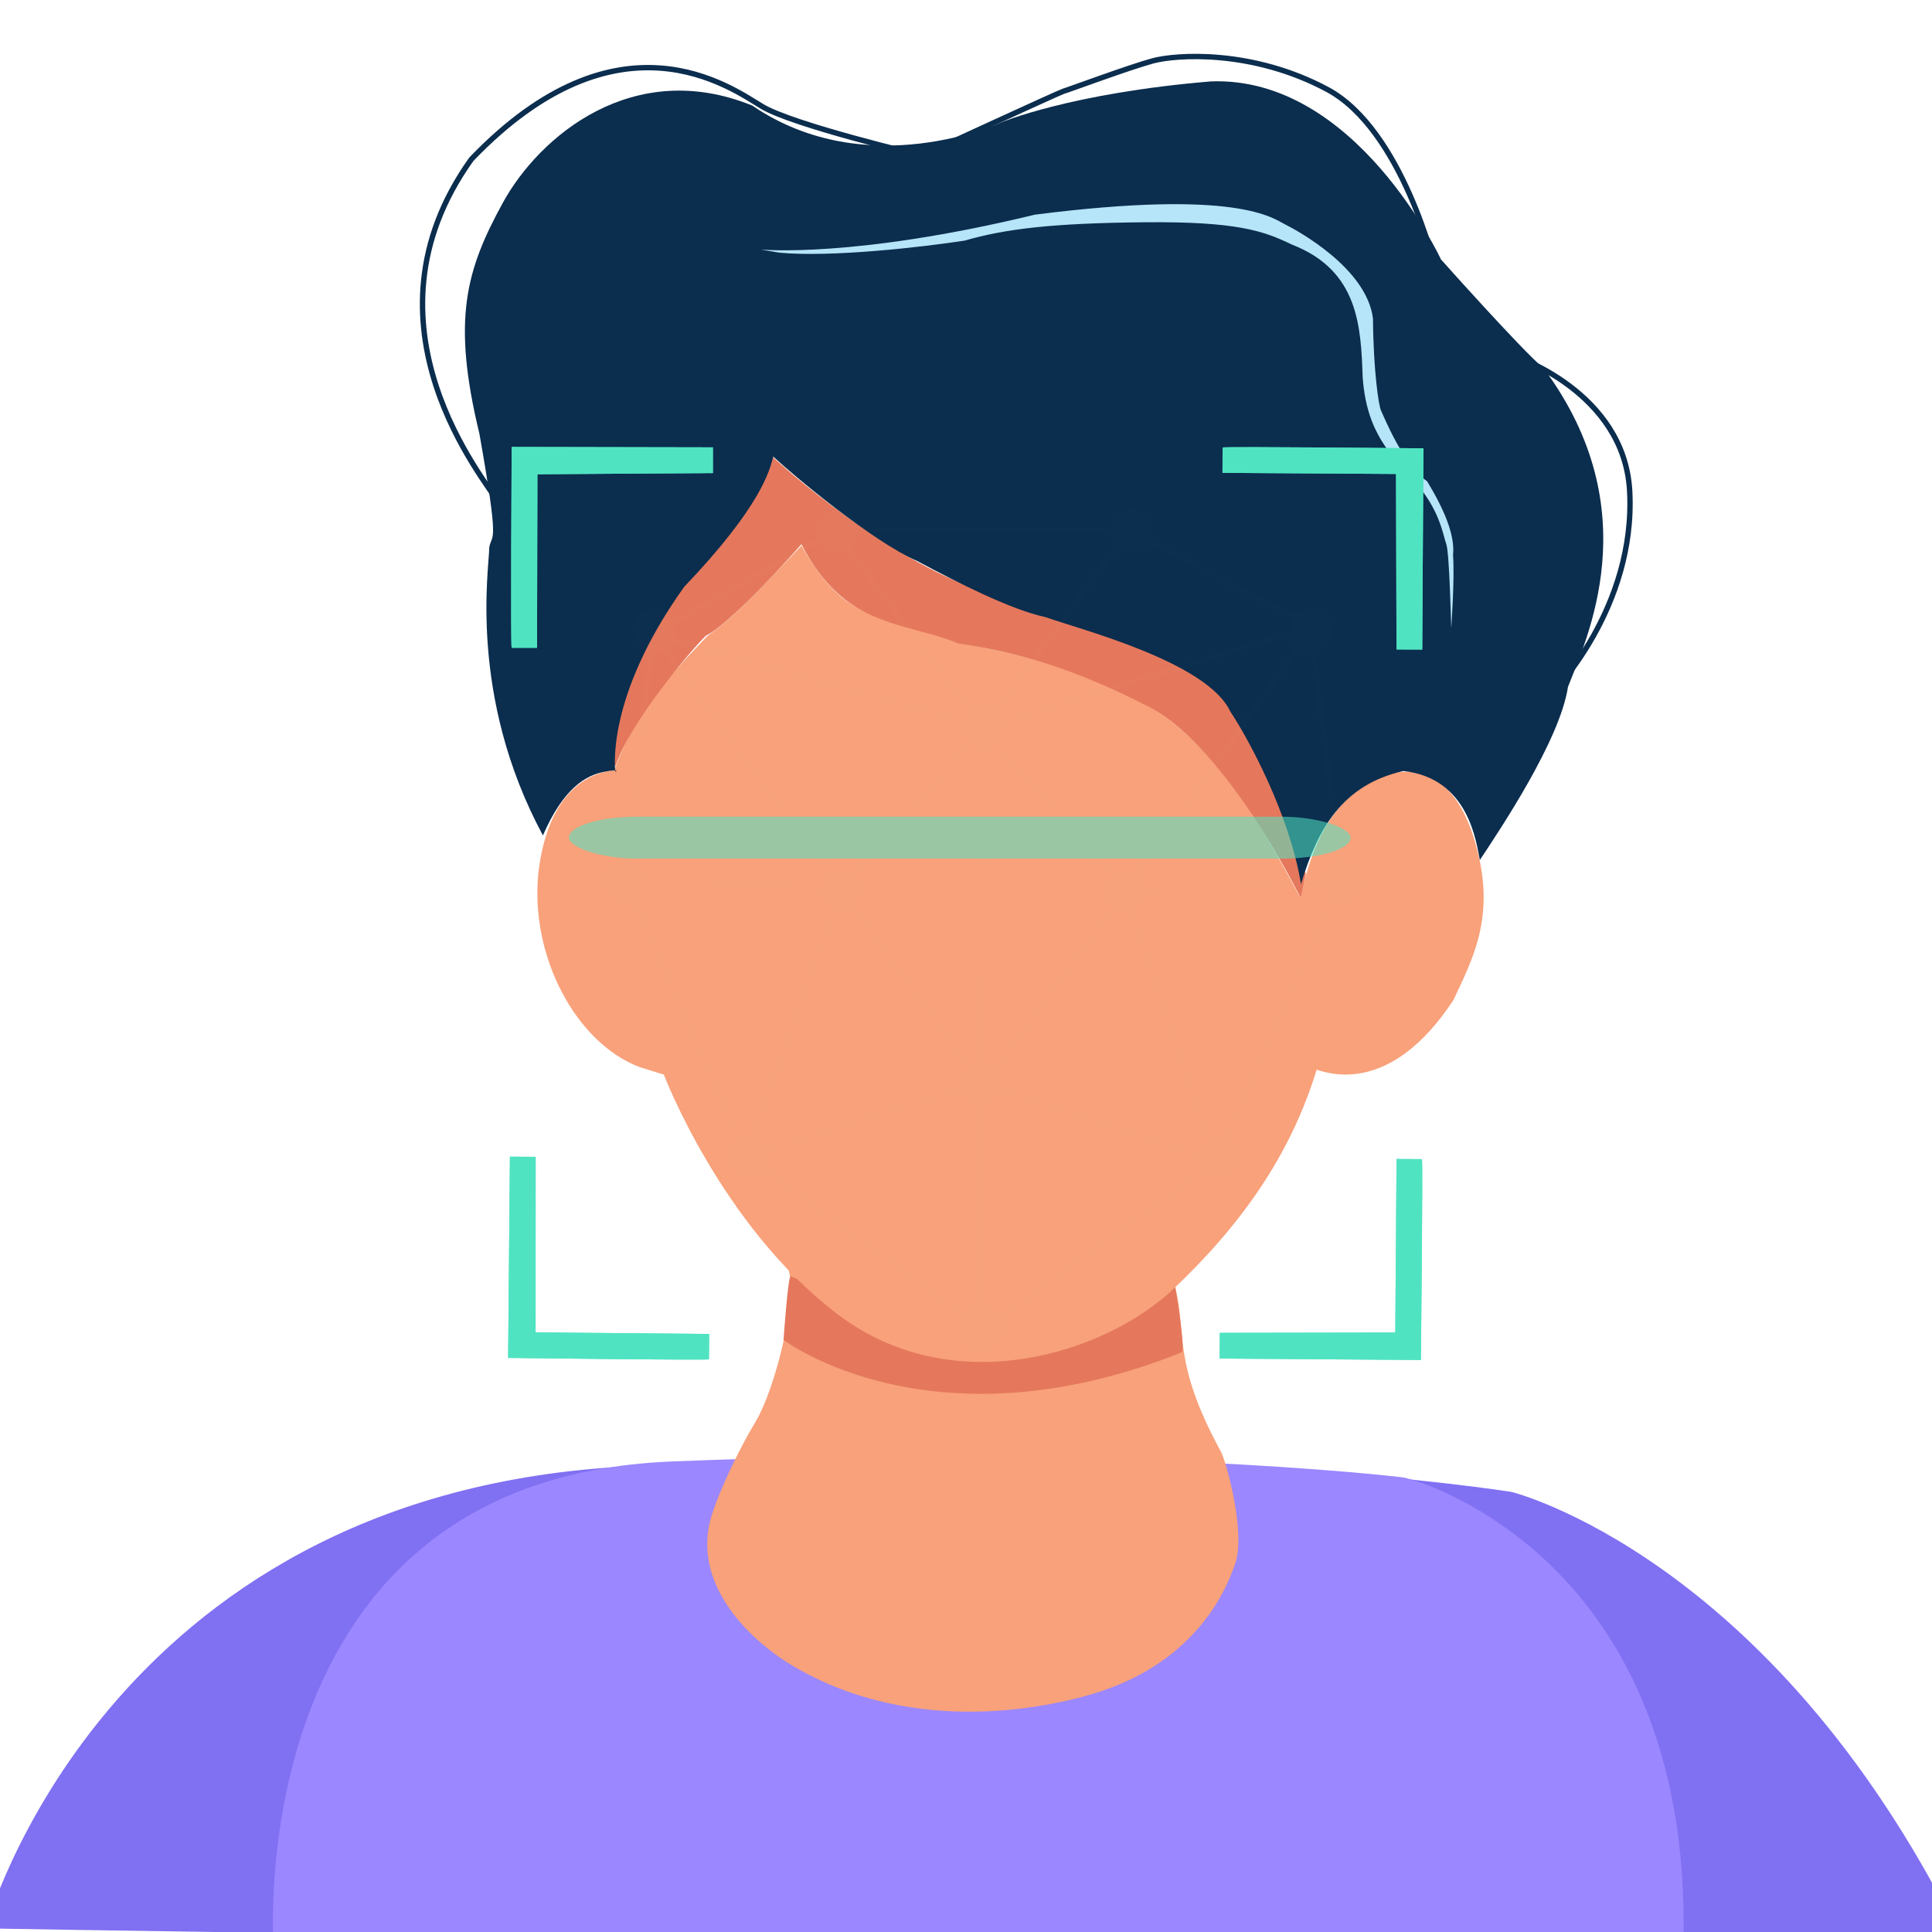
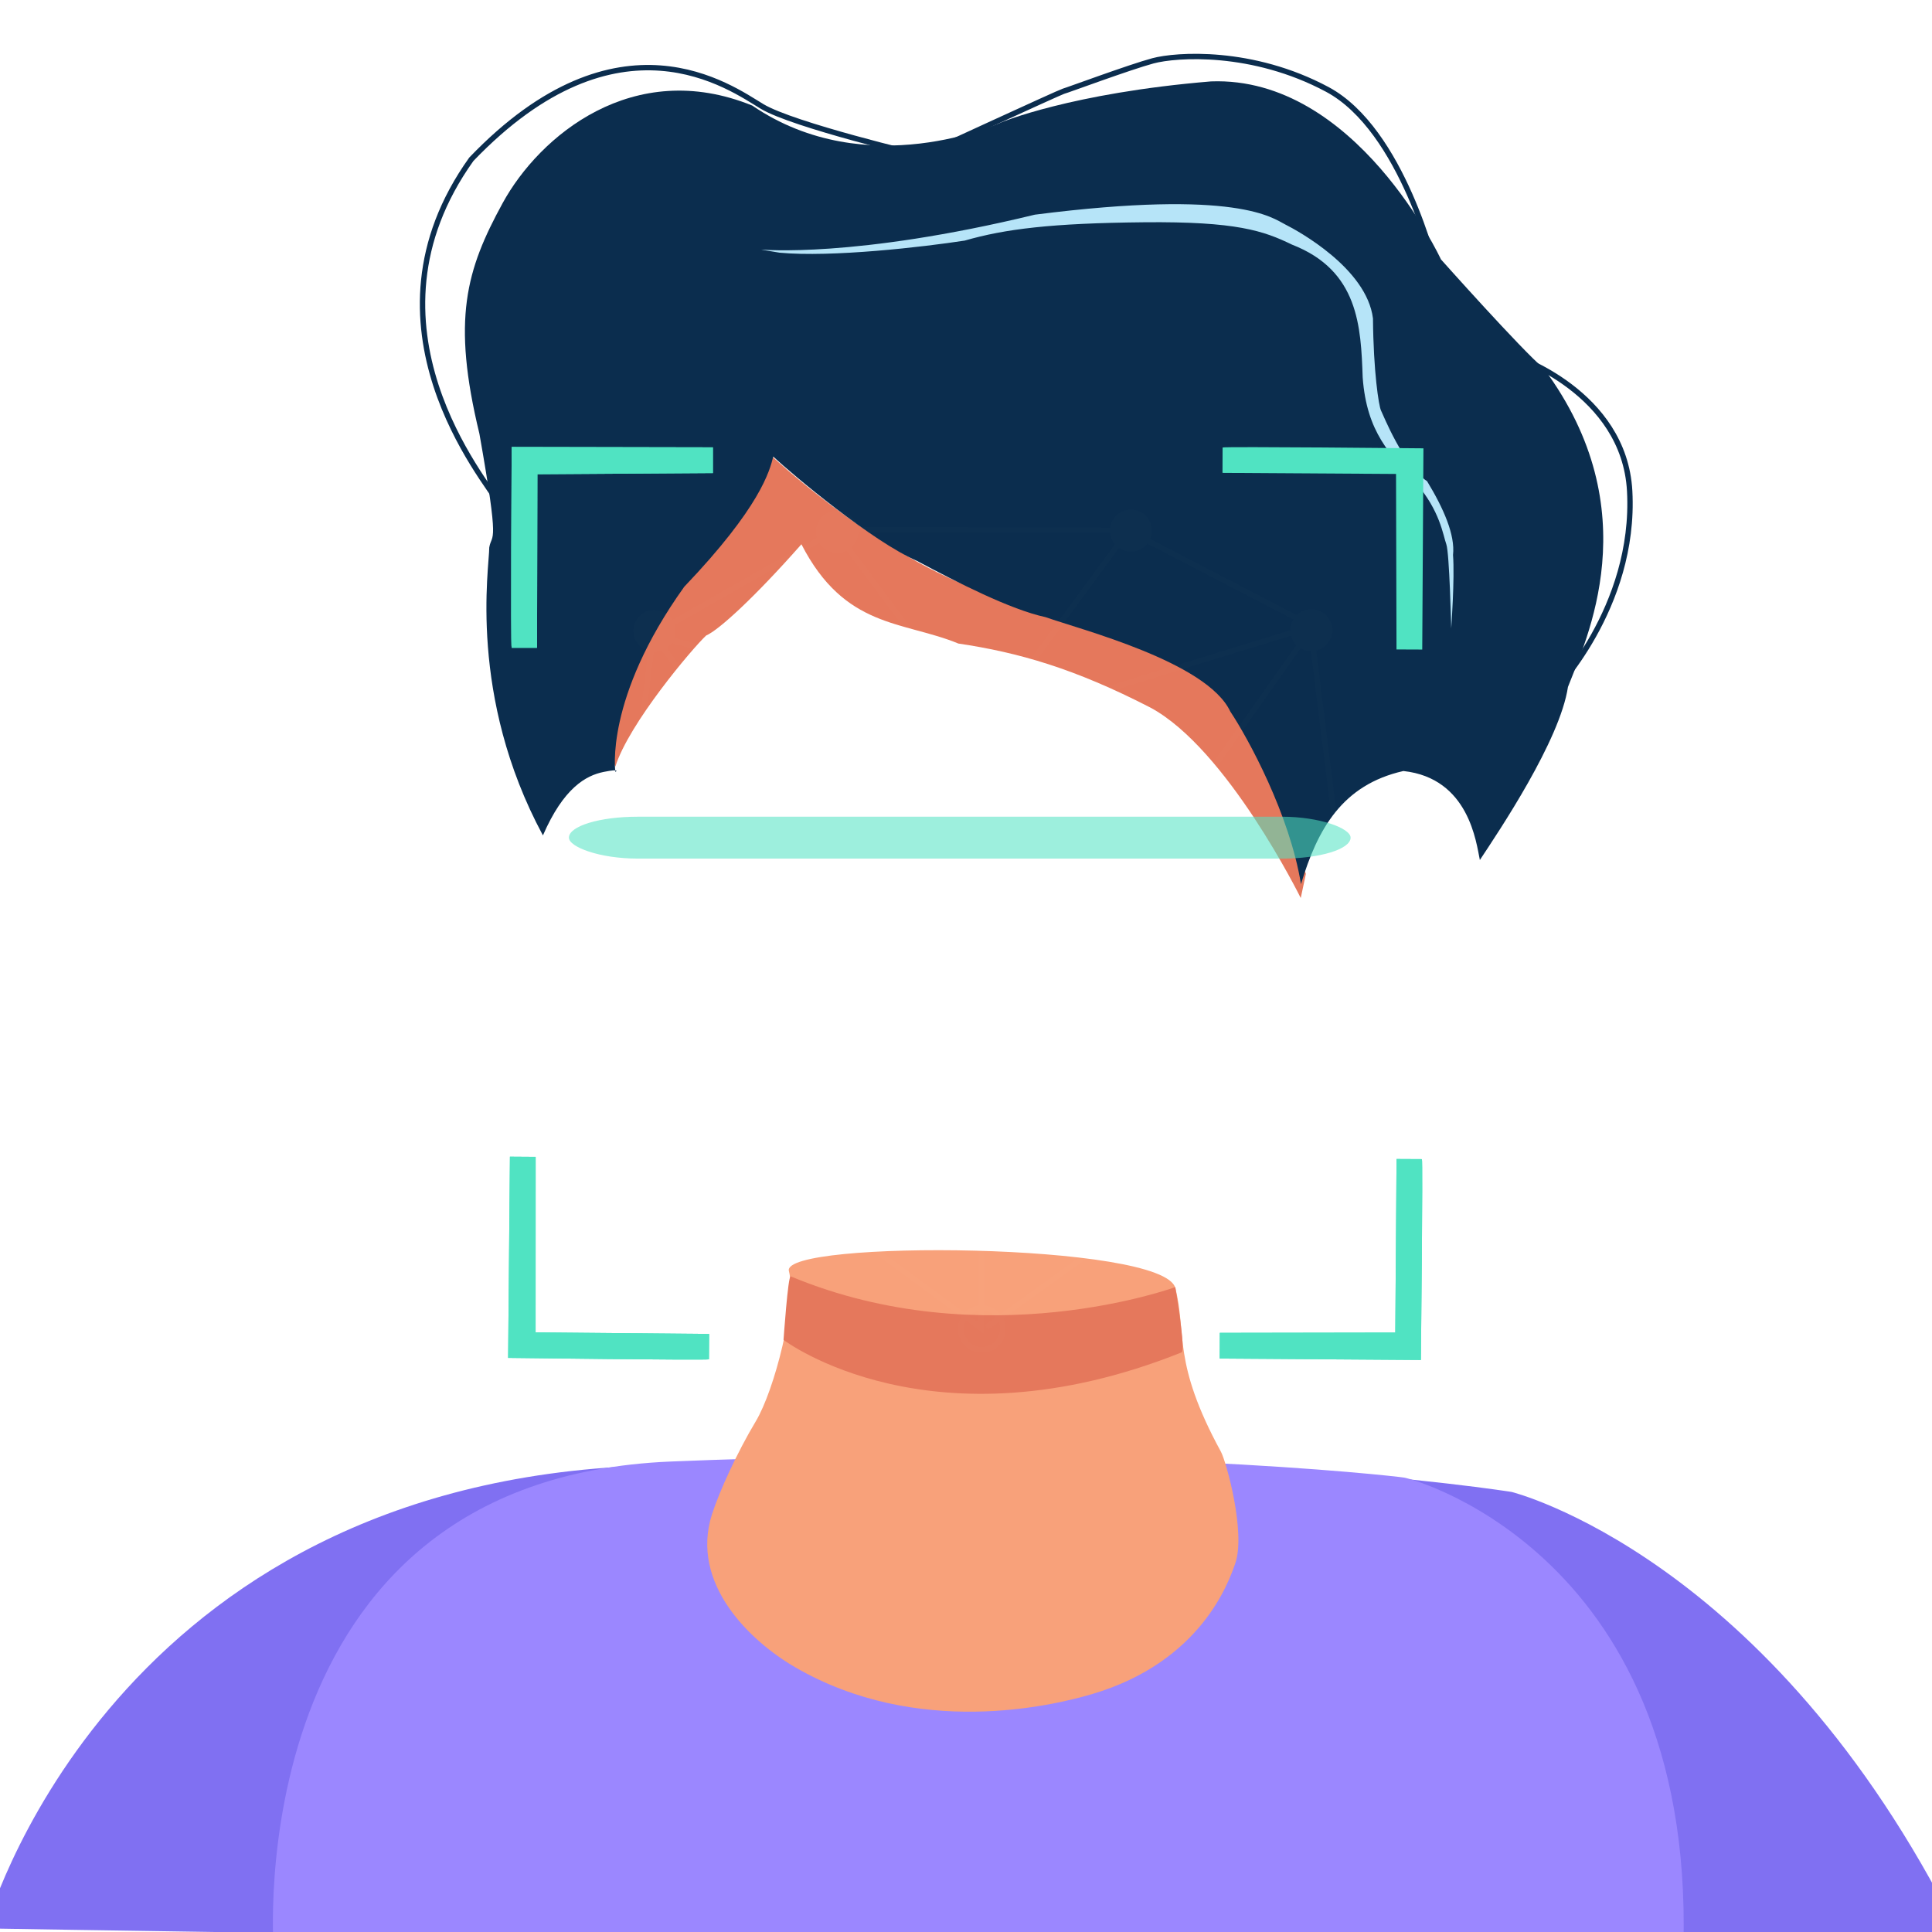
<svg xmlns="http://www.w3.org/2000/svg" xmlns:ns1="http://www.inkscape.org/namespaces/inkscape" xmlns:ns2="http://sodipodi.sourceforge.net/DTD/sodipodi-0.dtd" width="1080" style="fill:none;stroke:none;" height="1080" ns1:export-ydpi="96" viewBox="0 0 1080 1080" ns1:export-xdpi="96" version="1.1">
  <rect x="0" y="0" width="1080" height="1080" fill="#333333" stroke="none" />
  <defs />
  <ns2:namedview ns1:document-units="px" pagecolor="#ffffff" borderlayer="true" bordercolor="#666666" ns1:pagecheckerboard="true" />
  <title>Face Scan</title>
  <g ns1:label="Face Scan" id="MainComposition_fd103e8dfcbe47fdb22a387b3b757026" ns1:groupmode="layer">
    <g ns1:label="Shape Layer 9" transform="matrix(1, 0, 0, 1.073, 540, 512)" id="Layer_8a046e98b7b44a1999f7a2e38608acfe" opacity="1" ns1:groupmode="layer">
      <g ns1:label="Rectangle 1" transform="matrix(0.994, 0, 0, 0.875, 3.359, 27.348)" stroke="#0b2d4e" fill="#ffffff" id="Stroke_00000000000000000000000000000000" stroke-opacity="1" opacity="1" stroke-width="3" fill-opacity="1">
        <rect width="1106.72" ry="0" style="" x="-553.36" y="-585.347" height="1170.69" />
        <rect width="1106.72" ry="0" style="fill:none;stroke-dasharray:none;stroke-linecap:butt;stroke-linejoin:miter;" x="-553.36" y="-585.347" height="1170.69" />
      </g>
    </g>
    <g transform="translate(536 1110)">
      <g transform="rotate(0)">
        <g transform="scale(1 1)">
          <g transform="translate(4 -564)">
            <g ns1:label="Shape Layer 1" id="Layer_4f182934e4f540a09d6909a2129035e9" opacity="1" ns1:groupmode="layer">
              <g ns1:label="Shape 1" transform="matrix(1, 0, 0, 1, 0, 0)" fill="#8070f2" id="Fill_00000000000000000000000000000000" opacity="1" fill-opacity="1">
                <path style="" d="M -194,274 C -482.481,291.425 -548,532 -548,532 -548,532 563,551 554,533 449.385,323.769 305,288 305,288 305,288 104,256 -194,274 Z" ns2:nodetypes="cccc" />
              </g>
              <g ns1:label="Shape 2" transform="matrix(1, 0, 0, 1, 0, 0)" fill="#9b87ff" id="Fill_00000000000000000000000000000000" opacity="1" fill-opacity="1">
                <path style="" d="M -165,271 C -408,281 -387,544 -387,544 -387,544 397,605 400,563 416.887,326.583 251,281 245,280 239,279 78,261 -165,271 Z" ns2:nodetypes="cccc" />
              </g>
            </g>
          </g>
          <animateTransform keyTimes="0; 0.102; 0.142; 1" keySplines="0 0 0 0; 0 0 0 0; 0 0 0 0" dur="4.233" values="0 0; 1.2 1.2; 1 1; 1 1" calcMode="spline" begin="0" repeatCount="indefinite" attributeName="transform" type="scale" />
        </g>
      </g>
    </g>
    <g transform="translate(536 1110)">
      <g transform="rotate(0)">
        <g transform="scale(1 1)">
          <g transform="translate(4 -564)">
            <g ns1:label="Shape Layer 2 (Shape Layer 1)" id="Layer_31b9a42467db49b589a4b7f53962fe0d_Layer_4f182934e4f540a09d6909a2129035e9" ns1:groupmode="layer">
              <g ns1:label="Shape Layer 2" transform="matrix(1, 0, 0, 1, 0, -6)" id="Layer_31b9a42467db49b589a4b7f53962fe0d" opacity="1" ns1:groupmode="layer">
                <g ns1:label="Shape 1" transform="matrix(1, 0, 0, 1, 0, 0)" fill="#f8a17a" id="Fill_00000000000000000000000000000000" opacity="1" fill-opacity="1">
                  <path style="" d="M -99,170.5 C -94.5,188 -107,237 -117.5,254.5 -128,272 -138,294 -142,306.5 -154.436,345.363 -120.5,377.5 -95.5,392 -27.035,431.71 48.5,413.5 70.5,407 131.675,388.926 147,344 150.5,334 156.512,316.822 145.5,277 142.5,271.5 115.079,221.227 123.5,205.5 117,180 110.5,154.5 -103.5,153 -99,170.5 Z" ns2:nodetypes="cccccccc" />
                </g>
              </g>
            </g>
          </g>
          <animateTransform keyTimes="0; 0.102; 0.142; 1" keySplines="0 0 0 0; 0 0 0 0; 0 0 0 0" dur="4.233" values="0 0; 1.2 1.2; 1 1; 1 1" calcMode="spline" begin="0" repeatCount="indefinite" attributeName="transform" type="scale" />
        </g>
      </g>
    </g>
    <g transform="translate(536 1110)">
      <g transform="rotate(0)">
        <g transform="scale(1 1)">
          <g transform="translate(4 -564)">
            <g ns1:label="Shape Layer 3 (Shape Layer 1)" id="Layer_ddbdfb389ca041af814fd3e20e847c12_Layer_4f182934e4f540a09d6909a2129035e9" ns1:groupmode="layer">
              <g ns1:label="Shape Layer 3" transform="matrix(1, 0, 0, 1, 0, -6)" id="Layer_ddbdfb389ca041af814fd3e20e847c12" opacity="1" ns1:groupmode="layer">
                <g ns1:label="Shape 1" transform="matrix(1, 0, 0, 1, 0, 0)" fill="#e5785c" id="Fill_00000000000000000000000000000000" opacity="1" fill-opacity="1">
                  <path style="" d="M -98,173.5 C -99.5,172.875 -102,209 -102,209 -102,209 -19.311,271.924 120.5,216 123,215 117,179.5 117,179.5 117,179.5 10.368,218.654 -98,173.5 Z" ns2:nodetypes="cccc" />
                </g>
              </g>
            </g>
          </g>
          <animateTransform keyTimes="0; 0.102; 0.142; 1" keySplines="0 0 0 0; 0 0 0 0; 0 0 0 0" dur="4.233" values="0 0; 1.2 1.2; 1 1; 1 1" calcMode="spline" begin="0" repeatCount="indefinite" attributeName="transform" type="scale" />
        </g>
      </g>
    </g>
    <g transform="translate(536 1110)">
      <g transform="rotate(0)">
        <g transform="scale(1 1)">
          <g transform="translate(4 -564)">
            <g ns1:label="Shape Layer 4 (Shape Layer 1)" id="Layer_9f773374232342fc9f9af9e84d942915_Layer_4f182934e4f540a09d6909a2129035e9" ns1:groupmode="layer">
              <g ns1:label="Shape Layer 4" transform="matrix(1, 0, 0, 1, 0, -6)" id="Layer_9f773374232342fc9f9af9e84d942915" opacity="1" ns1:groupmode="layer">
                <g ns1:label="Shape 1" transform="matrix(1, 0, 0, 1, 0, 0)" fill="#f8a17a" id="Fill_00000000000000000000000000000000" opacity="1" fill-opacity="1">
-                   <path style="" d="M -92,-235 C -123.5,-201.5 -132,-193.5 -144.5,-184.5 -154.5,-174 -185.5,-143.5 -196.5,-109.5 -211,-108 -233.5,-97.5 -239,-52.5 -244,-5.5 -218,43 -182.5,56.5 -150.5,66.5 -169,60.5 -169,60.5 -169,60.5 -137,145 -72,194.5 -7,244 78,216.5 116,180.5 154,144.5 181.5,105.5 196,58 202.25,59.75 237,73 272.5,19 283,-3.5 295.5,-26.5 286,-64 273,-117 242.5,-108.5 236.5,-107.5 221.5,-101 198,-91.5 187,-38 162.5,-84 137.5,-123.5 103,-145 67,-163 44.5,-172 -4,-180.5 -52.5,-197.5 -68,-193 -92,-235 Z" ns2:nodetypes="ccccccccccccccc" />
-                 </g>
+                   </g>
                <g ns1:label="Shape 2" transform="matrix(1, 0, 0, 1, 0, 0)" fill="#e5785c" id="Fill_00000000000000000000000000000000" opacity="1" fill-opacity="1">
                  <path style="" d="M -108,-284.5 C -108,-284.5 -162.5,-238.5 -162.5,-238.5 -162.5,-238.5 -206,-150.5 -206,-150.5 -206,-150.5 -203.5,-128 -196,-111.5 -188.5,-135.5 -153,-177.5 -145.25,-184.75 -138.25,-187.75 -118.25,-206 -92,-235.75 -67.75,-188.5 -35.25,-193 -4.25,-180.25 29.5,-175.25 60.75,-166.25 103,-144.5 146,-121.5 187.125,-38 187.125,-38 187.125,-38 190,-51.5 190,-51.5 190,-51.5 162,-134.5 141,-155.5 120,-176.5 54.5,-190.5 -0.5,-213 -55.5,-235.5 -108,-284.5 -108,-284.5 Z" ns2:nodetypes="cccccccccccc" />
                </g>
              </g>
            </g>
          </g>
          <animateTransform keyTimes="0; 0.102; 0.142; 1" keySplines="0 0 0 0; 0 0 0 0; 0 0 0 0" dur="4.233" values="0 0; 1.2 1.2; 1 1; 1 1" calcMode="spline" begin="0" repeatCount="indefinite" attributeName="transform" type="scale" />
        </g>
      </g>
    </g>
    <g transform="translate(536 1110)">
      <g transform="rotate(0)">
        <g transform="scale(1 1)">
          <g transform="translate(4 -564)">
            <g ns1:label="Shape Layer 8 (Shape Layer 1)" id="Layer_220ecb0c1e444d2c8fb03ac210b6820e_Layer_4f182934e4f540a09d6909a2129035e9" ns1:groupmode="layer">
              <g ns1:label="Shape Layer 8" transform="matrix(1, 0, 0, 1, 0, -6)" id="Layer_220ecb0c1e444d2c8fb03ac210b6820e" opacity="1" ns1:groupmode="layer">
                <g ns1:label="Shape 1" transform="matrix(1, 0, 0, 1, 0, 0)" stroke="#0b2d4e" id="Stroke_00000000000000000000000000000000" stroke-opacity="1" opacity="1" stroke-width="3">
                  <path style="fill:none;stroke-dasharray:none;stroke-linecap:butt;stroke-linejoin:miter;" d="M 328,-153 C 328,-153 374.5,-200 371,-265.5 368,-321 306.5,-341 306.5,-341 306.5,-341 262.5,-389.5 262.5,-389.5 262.5,-389.5 244,-467.5 202,-490 160,-512.5 117.5,-509.5 104.5,-506 91.5,-502.5 56.5,-489.5 54.5,-489 52.5,-488.5 -24.5,-453 -24.5,-453 -24.5,-453 -96.5,-470 -114,-480.5 -131.5,-491 -194,-537 -276.5,-451 -343,-358 -268,-271 -261,-258.5 -254,-246 -248,-218.5 -248,-218.5" ns2:nodetypes="cccccccccccc" />
                </g>
              </g>
            </g>
          </g>
          <animateTransform keyTimes="0; 0.102; 0.142; 1" keySplines="0 0 0 0; 0 0 0 0; 0 0 0 0" dur="4.233" values="0 0; 1.2 1.2; 1 1; 1 1" calcMode="spline" begin="0" repeatCount="indefinite" attributeName="transform" type="scale" />
        </g>
      </g>
    </g>
    <g transform="translate(536 1110)">
      <g transform="rotate(0)">
        <g transform="scale(1 1)">
          <g transform="translate(4 -564)">
            <g ns1:label="Shape Layer 5 (Shape Layer 1)" id="Layer_f1384d717a424016b1dbd52184d3aad5_Layer_4f182934e4f540a09d6909a2129035e9" ns1:groupmode="layer">
              <g ns1:label="Shape Layer 5" transform="matrix(1, 0, 0, 1, 0, -6)" id="Layer_f1384d717a424016b1dbd52184d3aad5" opacity="1" ns1:groupmode="layer">
                <g ns1:label="Shape 1" transform="matrix(1, 0, 0, 1, 0, 0)" fill="#0b2d4e" id="Fill_00000000000000000000000000000000" opacity="1" fill-opacity="1">
                  <path style="" d="M 137,-494.5 C 58.5,-488 19.5,-471.5 19.5,-471.5 19.5,-471.5 -55,-437 -119.5,-481 -186,-508 -238.5,-464 -259,-426.5 -279.5,-389 -287.5,-361.5 -272,-297.5 -260.5,-232.5 -265,-242.5 -266.5,-234 -266.5,-222.5 -278.5,-151 -236.5,-73 -225,-99.5 -212.5,-106.5 -202.5,-108.5 -192.5,-110.5 -196,-108.5 -196,-108.5 -196,-108.5 -202.25,-149.5 -157.5,-212 -115,-256.5 -109.75,-276.75 -107.75,-284.75 -96.5,-274.25 -52.25,-237.25 -27.5,-226.5 -5,-214.5 24.75,-199.25 44.5,-195 64.25,-188 134.75,-170 147.75,-142.25 157.75,-127.25 181,-84.5 187.25,-45.75 196.5,-76.5 210.25,-101.25 244.5,-109 281.25,-105 285.25,-68.75 287.25,-59.25 298,-75.5 332,-126 336.5,-156 346.5,-182 382,-254.5 323,-334 310.5,-344.5 265.5,-395 265.5,-395 265.5,-395 218,-497.5 137,-494.5 Z" ns2:nodetypes="cccccccccccccccccccc" />
                </g>
                <g ns1:label="Shape 2" transform="matrix(1, 0, 0, 1, 0, 0)" fill="#b6e4f8" id="Fill_00000000000000000000000000000000" opacity="1" fill-opacity="1">
                  <path style="" d="M 38.5,-420 C -62.5,-395.5 -114.5,-400.5 -114.5,-400.5 -114.5,-400.5 -113.75,-400.25 -104.25,-398.75 -75,-396 -23.5,-402 -0.75,-405.5 21.75,-412 47.75,-415.25 99.5,-415.75 151.25,-416.25 166.25,-411 182.25,-403.25 219.5,-388.75 220.75,-357.5 221.75,-329 224,-298 237.5,-285.75 251.25,-270.25 265,-254.75 266.75,-240.5 268.5,-235.75 270.25,-231 271.25,-188.75 271.25,-188.75 271.25,-188.75 273.25,-216.75 272.25,-229.75 273.5,-241 267,-255.75 257.75,-271 244.5,-279.75 233.25,-308 232,-310.5 230.75,-313 227.75,-332.25 227.5,-362 224,-390 185.5,-411 178.5,-414.5 171.5,-418 152,-434.5 38.5,-420 Z" ns2:nodetypes="ccccccccccccccc" />
                </g>
              </g>
            </g>
          </g>
          <animateTransform keyTimes="0; 0.102; 0.142; 1" keySplines="0 0 0 0; 0 0 0 0; 0 0 0 0" dur="4.233" values="0 0; 1.2 1.2; 1 1; 1 1" calcMode="spline" begin="0" repeatCount="indefinite" attributeName="transform" type="scale" />
        </g>
      </g>
    </g>
    <g ns1:label="Shape Layer 6" transform="matrix(1, 0, 0, 1, 540, 540)" id="Layer_94e957fc6b094609ab50260b14aea691" opacity="0.01" ns1:groupmode="layer">
      <animate keyTimes="0; 0.795; 0.992; 1" keySplines="0 0 1 1; 0 0 0 0; 0 0 0 0" dur="4.233" values="0.01; 0.01; 1; 1" calcMode="spline" begin="0" repeatCount="indefinite" attributeName="opacity" />
      <g ns1:label="Ellipse 1" transform="matrix(1, 0, 0, 1, -174.176, -187.343)" fill="#ffffff" id="Fill_00000000000000000000000000000000" opacity="1" fill-opacity="1">
        <ellipse cy="0" ry="11.735" style="" cx="0" rx="11.735" />
      </g>
      <g ns1:label="Ellipse 2" transform="matrix(1, 0, 0, 1, -72.014, -242.744)" fill="#ffffff" id="Fill_00000000000000000000000000000000" opacity="1" fill-opacity="1">
        <ellipse cy="0" ry="11.735" style="" cx="0" rx="11.735" />
      </g>
      <g ns1:label="Ellipse 3" transform="matrix(1, 0, 0, 1, 9.522, -133.731)" fill="#ffffff" id="Fill_00000000000000000000000000000000" opacity="1" fill-opacity="1">
        <ellipse cy="0" ry="11.735" style="" cx="0" rx="11.735" />
      </g>
      <g ns1:label="Ellipse 4" transform="matrix(1, 0, 0, 1, 92.198, -243.386)" fill="#ffffff" id="Fill_00000000000000000000000000000000" opacity="1" fill-opacity="1">
        <ellipse cy="0" ry="11.735" style="" cx="0" rx="11.735" />
      </g>
      <g ns1:label="Ellipse 5" transform="matrix(1, 0, 0, 1, 193.011, -187.747)" fill="#ffffff" id="Fill_00000000000000000000000000000000" opacity="1" fill-opacity="1">
        <ellipse cy="0" ry="11.735" style="" cx="0" rx="11.735" />
      </g>
      <g ns1:label="Ellipse 6" transform="matrix(1, 0, 0, 1, 211.163, -47.374)" fill="#ffffff" id="Fill_00000000000000000000000000000000" opacity="1" fill-opacity="1">
        <ellipse cy="0" ry="11.735" style="" cx="0" rx="11.735" />
      </g>
      <g ns1:label="Ellipse 7" transform="matrix(1, 0, 0, 1, 88.776, -41.562)" fill="#ffffff" id="Fill_00000000000000000000000000000000" opacity="1" fill-opacity="1">
        <ellipse cy="0" ry="11.735" style="" cx="0" rx="11.735" />
      </g>
      <g ns1:label="Ellipse 8" transform="matrix(1, 0, 0, 1, -69.821, -41.808)" fill="#ffffff" id="Fill_00000000000000000000000000000000" opacity="1" fill-opacity="1">
        <ellipse cy="0" ry="11.735" style="" cx="0" rx="11.735" />
      </g>
      <g ns1:label="Ellipse 9" transform="matrix(1, 0, 0, 1, -191.739, -46.798)" fill="#ffffff" id="Fill_00000000000000000000000000000000" opacity="1" fill-opacity="1">
        <ellipse cy="0" ry="11.735" style="" cx="0" rx="11.735" />
      </g>
      <g ns1:label="Ellipse 10" transform="matrix(1, 0, 0, 1, -122.845, 106.69)" fill="#ffffff" id="Fill_00000000000000000000000000000000" opacity="1" fill-opacity="1">
        <ellipse cy="0" ry="11.735" style="" cx="0" rx="11.735" />
      </g>
      <g ns1:label="Ellipse 11" transform="matrix(1, 0, 0, 1, 8.376, 66.204)" fill="#ffffff" id="Fill_00000000000000000000000000000000" opacity="1" fill-opacity="1">
        <ellipse cy="0" ry="11.735" style="" cx="0" rx="11.735" />
      </g>
      <g ns1:label="Ellipse 12" transform="matrix(1, 0, 0, 1, 143.114, 105.97)" fill="#ffffff" id="Fill_00000000000000000000000000000000" opacity="1" fill-opacity="1">
        <ellipse cy="0" ry="11.735" style="" cx="0" rx="11.735" />
      </g>
      <g ns1:label="Ellipse 13" transform="matrix(1, 0, 0, 1, 8.866, 202.856)" stroke="#ffffff" fill="#ffffff" id="Stroke_00000000000000000000000000000000" stroke-opacity="1" opacity="1" stroke-width="3" fill-opacity="1">
-         <ellipse cy="0" ry="11.735" style="" cx="0" rx="11.735" />
        <ellipse cy="0" ry="11.735" style="fill:none;stroke-dasharray:none;stroke-linecap:butt;stroke-linejoin:miter;" cx="0" rx="11.735" />
      </g>
      <g ns1:label="Shape 1" transform="matrix(1, 0, 0, 1, 0, 0)" stroke="#ffffff" id="Stroke_00000000000000000000000000000000" stroke-opacity="1" opacity="1" stroke-width="3">
        <path style="fill:none;stroke-dasharray:none;stroke-linecap:butt;stroke-linejoin:miter;" d="M -73,-243 C -73,-243 10,-132 10,-132 10,-132 89,-42 89,-42 89,-42 139,110 139,110 139,110 210,-50 210,-50 210,-50 192.5,-190.5 192.5,-190.5 192.5,-190.5 90.5,-243.5 90.5,-243.5 90.5,-243.5 -72,-244 -72,-244 -72,-244 -175,-185.5 -175,-185.5 -175,-185.5 -191,-50 -191,-50 -191,-50 -123.5,105.5 -123.5,105.5 -123.5,105.5 8.5,202.5 8.5,202.5 8.5,202.5 9,65 9,65 9,65 -123,106 -123,106 -123,106 -70,-42.5 -70,-42.5 -70,-42.5 8.5,65.5 8.5,65.5 8.5,65.5 10,-133.5 10,-133.5 10,-133.5 -174.5,-185 -174.5,-185 -174.5,-185 -70,-42.75 -70,-42.75 -70,-42.75 -190.5,-50 -190.5,-50" ns2:nodetypes="cccccccccccccccccccc" />
      </g>
      <g ns1:label="Shape 2" transform="matrix(1, 0, 0, 1, 0, 0)" stroke="#ffffff" id="Stroke_00000000000000000000000000000000" stroke-opacity="1" opacity="1" stroke-width="3">
        <path style="fill:none;stroke-dasharray:none;stroke-linecap:butt;stroke-linejoin:miter;" d="M 202,-46.5 C 202,-46.5 89.5,-42 89.5,-42 89.5,-42 194,-190 194,-190 194,-190 10,-133.5 10,-133.5 10,-133.5 90.5,-243 90.5,-243" ns2:nodetypes="ccccc" />
      </g>
      <g ns1:label="Shape 3" transform="matrix(1, 0, 0, 1, 0, 0)" stroke="#ffffff" id="Stroke_00000000000000000000000000000000" stroke-opacity="1" opacity="1" stroke-width="3">
        <path style="fill:none;stroke-dasharray:none;stroke-linecap:butt;stroke-linejoin:miter;" d="M 89,-41.5 C 89,-41.5 10,66 10,66 10,66 140.5,109 140.5,109 140.5,109 11.5,202 11.5,202" ns2:nodetypes="cccc" />
      </g>
      <g ns1:label="Shape 4" transform="matrix(1, 0, 0, 1, 0, 0)" stroke="#ffffff" id="Stroke_00000000000000000000000000000000" stroke-opacity="1" opacity="1" stroke-width="3">
        <path style="fill:none;stroke-dasharray:none;stroke-linecap:butt;stroke-linejoin:miter;" d="M -70,-41.5 C -70,-41.5 9.5,-133 9.5,-133" ns2:nodetypes="cc" />
      </g>
    </g>
    <g transform="translate(540 506)">
      <g transform="rotate(0)">
        <g transform="scale(0.872 0.872)">
          <g transform="translate(0 0)">
            <g ns1:label="Shape Layer 7" id="Layer_cb1e810f642a4f678ff544ac97454cd7" opacity="1" ns1:groupmode="layer">
              <g ns1:label="Shape 1" transform="matrix(1, 0, 0, 1, 0, 0)" fill="#50e3c2" id="Fill_00000000000000000000000000000000" opacity="1" fill-opacity="1">
                <path style="" d="M -291.25,-293.75 C -291.25,-293.75 -292,-165 -291.25,-165 -290.5,-165 -275,-165 -275,-165 -275,-165 -274.75,-276.25 -274.75,-276.25 -274.75,-276.25 -162.25,-277 -162.25,-277 -162.25,-277 -162.25,-293.5 -162.25,-293.5 -162.25,-293.5 -291.25,-293.75 -291.25,-293.75 Z" ns2:nodetypes="cccccc" />
                <path style="" d="M -291.25,-293.75 C -291.25,-293.75 -292,-165 -291.25,-165 -290.5,-165 -275,-165 -275,-165 -275,-165 -274.75,-276.25 -274.75,-276.25 -274.75,-276.25 -162.25,-277 -162.25,-277 -162.25,-277 -162.25,-293.5 -162.25,-293.5 -162.25,-293.5 -291.25,-293.75 -291.25,-293.75 Z" ns2:nodetypes="cccccc" />
              </g>
              <g ns1:label="Shape 2" transform="matrix(-0.004, 1, -1, -0.004, -1.671, -2.796)" fill="#50e3c2" id="Fill_00000000000000000000000000000000" opacity="1" fill-opacity="1">
-                 <path style="" d="M -291.25,-293.75 C -291.25,-293.75 -292,-165 -291.25,-165 -290.5,-165 -275,-165 -275,-165 -275,-165 -274.75,-276.25 -274.75,-276.25 -274.75,-276.25 -162.25,-277 -162.25,-277 -162.25,-277 -162.25,-293.5 -162.25,-293.5 -162.25,-293.5 -291.25,-293.75 -291.25,-293.75 Z" ns2:nodetypes="cccccc" />
                <path style="" d="M -291.25,-293.75 C -291.25,-293.75 -292,-165 -291.25,-165 -290.5,-165 -275,-165 -275,-165 -275,-165 -274.75,-276.25 -274.75,-276.25 -274.75,-276.25 -162.25,-277 -162.25,-277 -162.25,-277 -162.25,-293.5 -162.25,-293.5 -162.25,-293.5 -291.25,-293.75 -291.25,-293.75 Z" ns2:nodetypes="cccccc" />
              </g>
              <g ns1:label="Shape 3" transform="matrix(-1, -0.005, 0.005, -1, 1.833, -3.658)" fill="#50e3c2" id="Fill_00000000000000000000000000000000" opacity="1" fill-opacity="1">
                <path style="" d="M -291.25,-293.75 C -291.25,-293.75 -292,-165 -291.25,-165 -290.5,-165 -275,-165 -275,-165 -275,-165 -274.75,-276.25 -274.75,-276.25 -274.75,-276.25 -162.25,-277 -162.25,-277 -162.25,-277 -162.25,-293.5 -162.25,-293.5 -162.25,-293.5 -291.25,-293.75 -291.25,-293.75 Z" ns2:nodetypes="cccccc" />
                <path style="" d="M -291.25,-293.75 C -291.25,-293.75 -292,-165 -291.25,-165 -290.5,-165 -275,-165 -275,-165 -275,-165 -274.75,-276.25 -274.75,-276.25 -274.75,-276.25 -162.25,-277 -162.25,-277 -162.25,-277 -162.25,-293.5 -162.25,-293.5 -162.25,-293.5 -291.25,-293.75 -291.25,-293.75 Z" ns2:nodetypes="cccccc" />
              </g>
              <g ns1:label="Shape 4" transform="matrix(0.007, -1, 1, 0.007, 2.26, 1.028)" fill="#50e3c2" id="Fill_00000000000000000000000000000000" opacity="1" fill-opacity="1">
                <path style="" d="M -291.25,-293.75 C -291.25,-293.75 -292,-165 -291.25,-165 -290.5,-165 -275,-165 -275,-165 -275,-165 -274.75,-276.25 -274.75,-276.25 -274.75,-276.25 -162.25,-277 -162.25,-277 -162.25,-277 -162.25,-293.5 -162.25,-293.5 -162.25,-293.5 -291.25,-293.75 -291.25,-293.75 Z" ns2:nodetypes="cccccc" />
                <path style="" d="M -291.25,-293.75 C -291.25,-293.75 -292,-165 -291.25,-165 -290.5,-165 -275,-165 -275,-165 -275,-165 -274.75,-276.25 -274.75,-276.25 -274.75,-276.25 -162.25,-277 -162.25,-277 -162.25,-277 -162.25,-293.5 -162.25,-293.5 -162.25,-293.5 -291.25,-293.75 -291.25,-293.75 Z" ns2:nodetypes="cccccc" />
              </g>
            </g>
          </g>
          <animateTransform keyTimes="0; 0.142; 0.201; 0.236; 0.315; 0.394; 0.528; 0.661; 0.795; 1" keySplines="0 0 1 1; 0 0 0 0; 0 0 0 0; 0 0 0 0; 0 0 0 0; 0 0 0 0; 0 0 0 0; 0 0 0 0; 0 0 0 0" dur="4.233" values="0 0; 0 0; 1.242 1.242; 0.95 0.95; 0.95 0.95; 0.84 0.84; 0.95 0.95; 0.84 0.84; 0.95 0.95; 0.95 0.95" calcMode="spline" begin="0" repeatCount="indefinite" attributeName="transform" type="scale" />
        </g>
      </g>
    </g>
    <g transform="translate(537 469.176)">
      <g transform="rotate(0)">
        <g transform="scale(0.936 0.936)">
          <g transform="translate(5 -188)">
            <g ns1:label="Shape Layer 10" id="Layer_fa61f4ca7866470ba8addad3e6f830f2" opacity="0.56" ns1:groupmode="layer">
              <animate keyTimes="0; 0.795; 0.945; 0.992; 1" keySplines="0 0 1 1; 0 0 0 0; 0 0 0 0; 0 0 0 0" dur="4.233" values="0.56; 0.56; 1; 0; 0" calcMode="spline" begin="0" repeatCount="indefinite" attributeName="opacity" />
              <g ns1:label="Rectangle 1" transform="matrix(1, 0, 0, 1, -5.523, 187.012)" fill="#50e3c2" id="Fill_00000000000000000000000000000000" opacity="1" fill-opacity="1">
                <rect width="466.844" ry="41" style="" x="-233.422" y="-12.504" height="25.008" />
              </g>
            </g>
          </g>
          <animateTransform keyTimes="0; 0.315; 0.394; 0.528; 0.661; 0.795; 1" keySplines="0 0 1 1; 0 0 0 0; 0 0 0 0; 0 0 0 0; 0 0 0 0; 0 0 0 0" dur="4.233" values="1 1; 1 1; 0.91 0.91; 1 1; 0.91 0.91; 1 1; 1 1" calcMode="spline" begin="0" repeatCount="indefinite" attributeName="transform" type="scale" />
        </g>
      </g>
      <animateTransform keyTimes="0; 0.315; 0.394; 0.528; 0.661; 0.795; 0.945; 1" keySplines="0 0 1 1; 0.167 0.167 0.833 0.833; 0.167 0.167 0.833 0.833; 0.167 0.167 0.833 0.833; 0.167 0.167 0.833 0.833; 0.167 0.167 0.833 0.833; 0 0 0 0" dur="4.233" values="539 728; 539 728; 537 592; 537 418; 537 548; 537 280; 537 727; 537 727" calcMode="spline" begin="0" repeatCount="indefinite" attributeName="transform" type="translate" />
    </g>
  </g>
</svg>